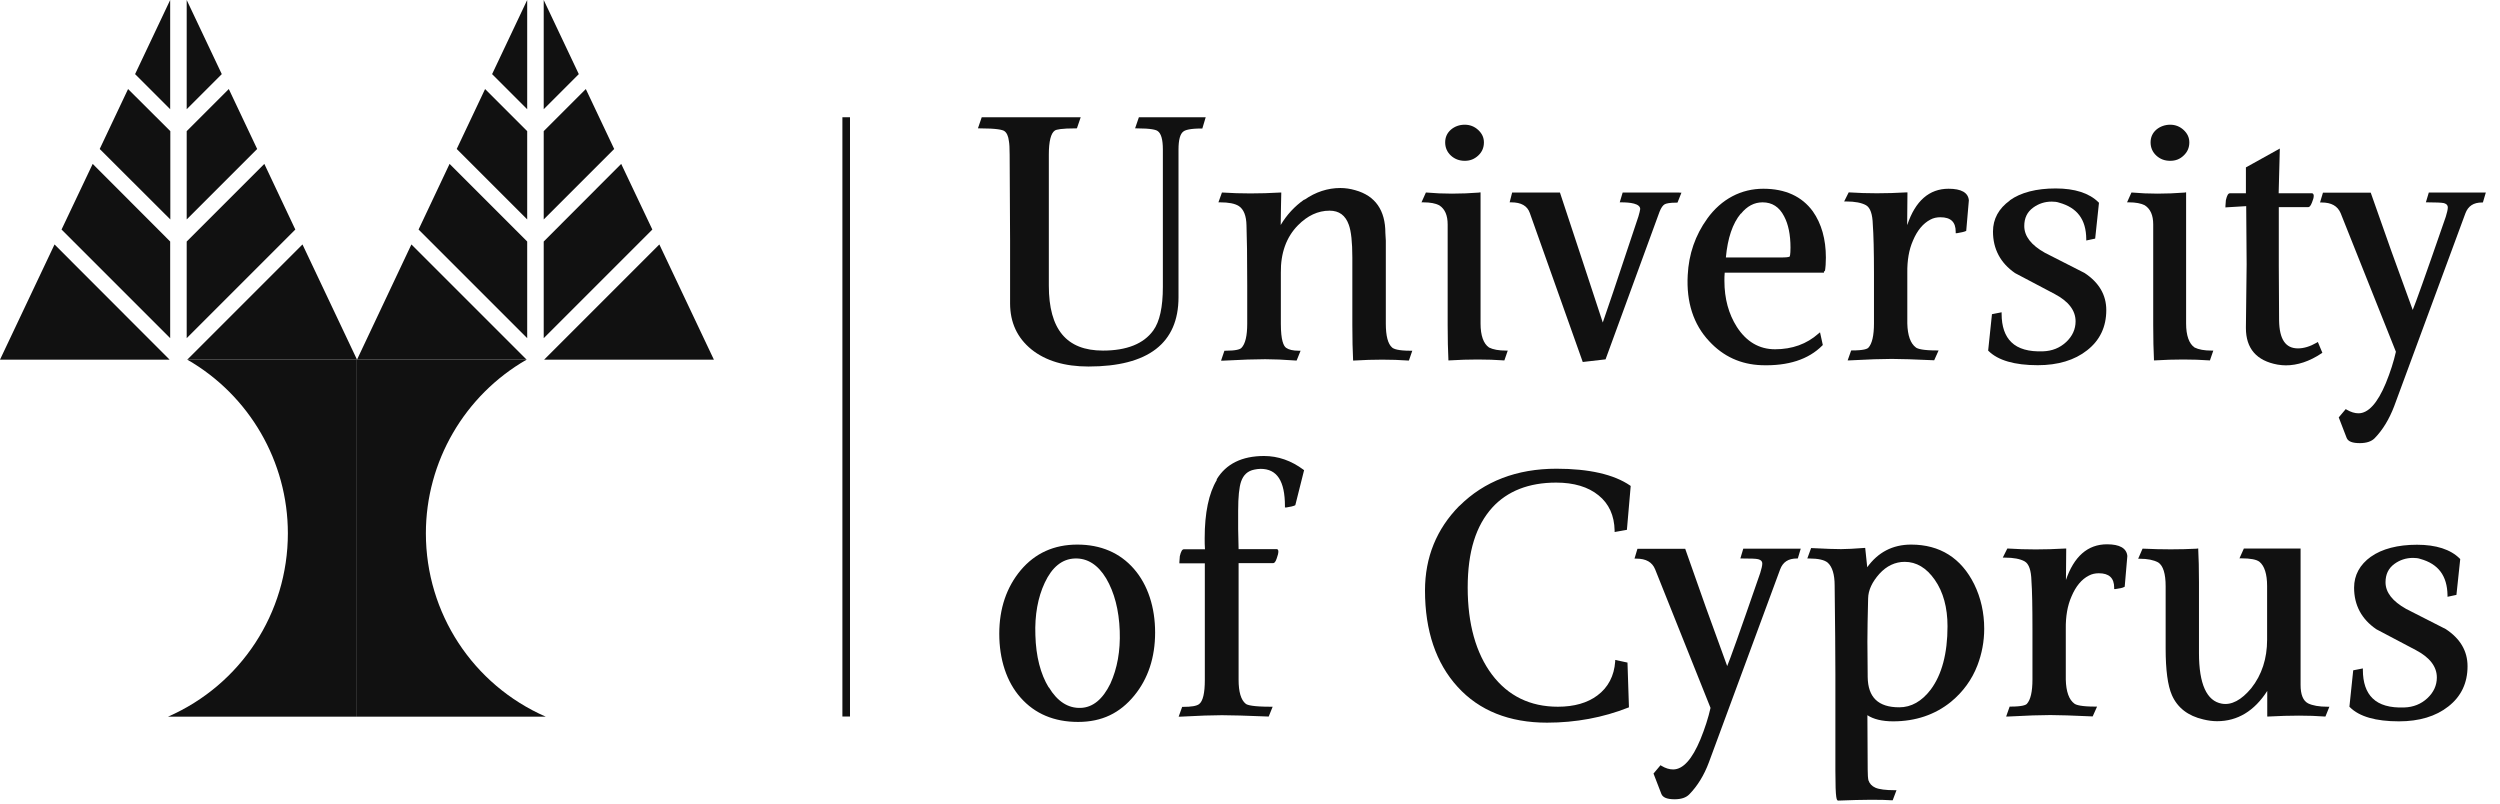
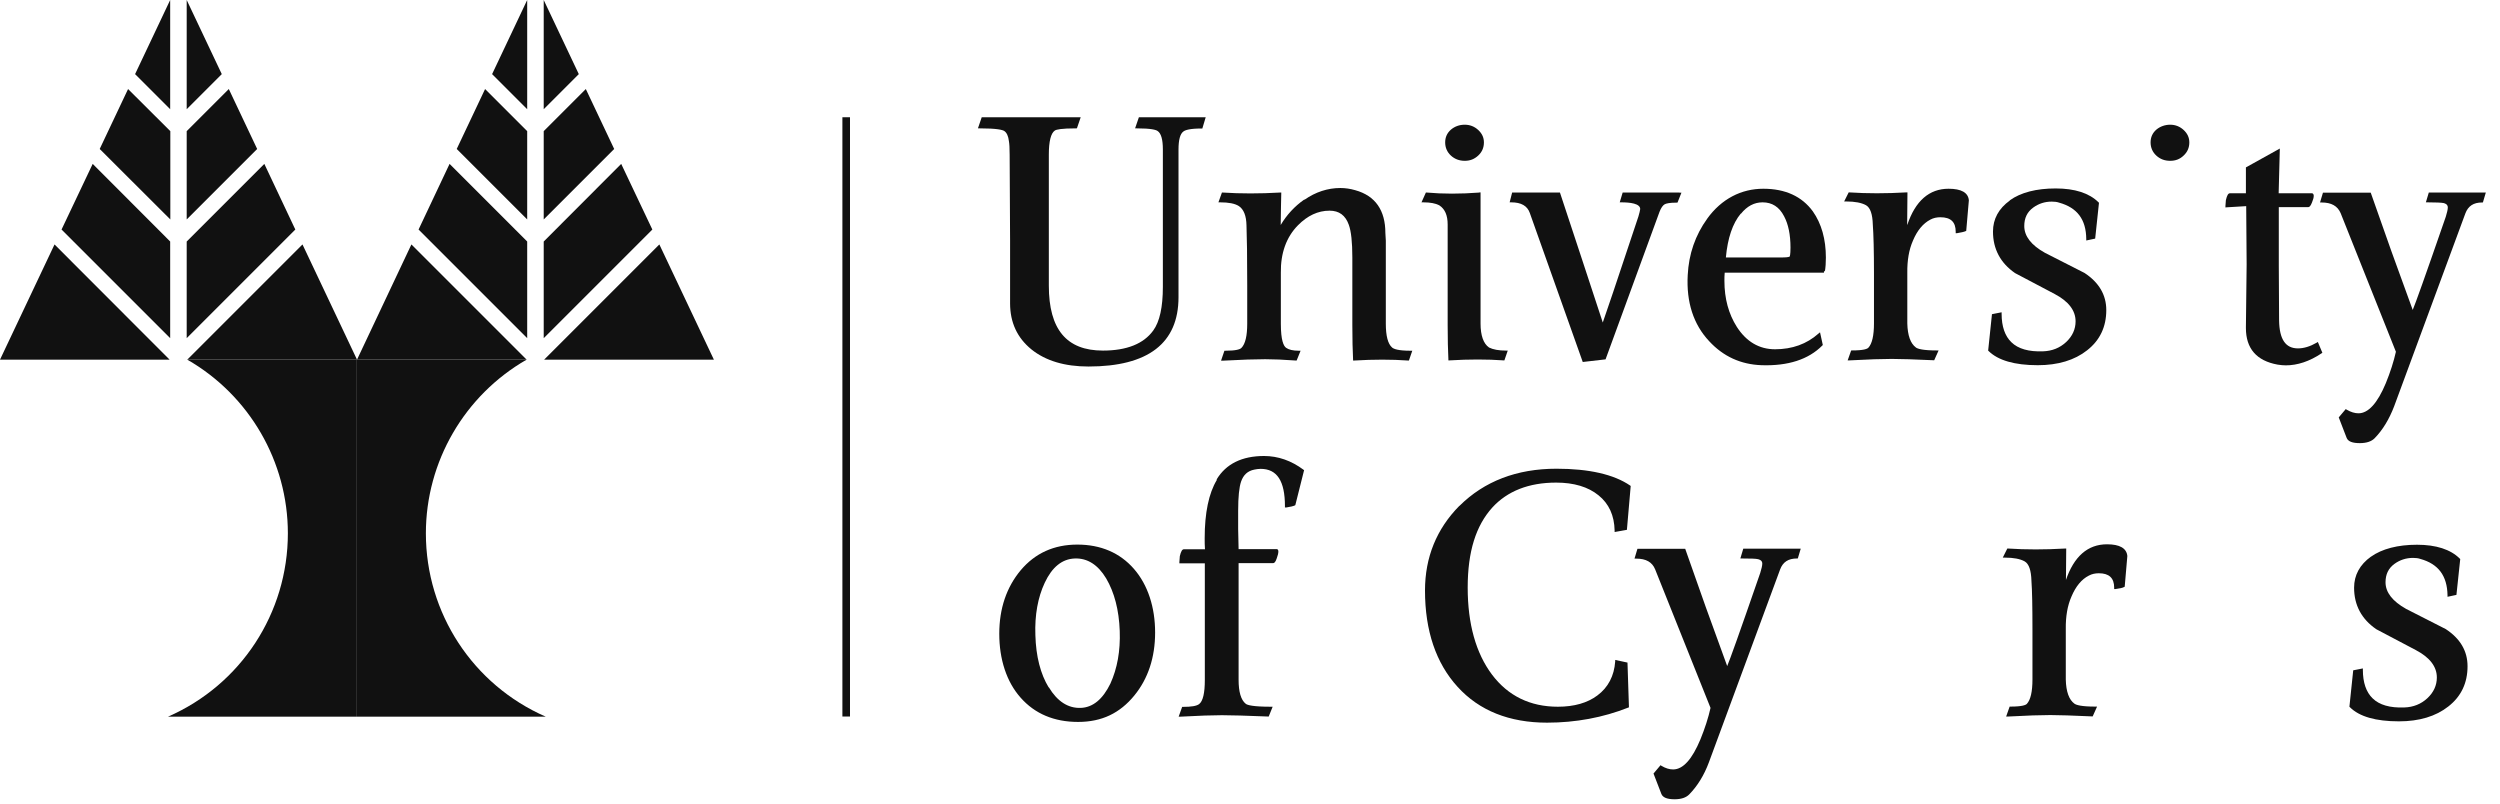
<svg xmlns="http://www.w3.org/2000/svg" viewBox="0 0 171 55" fill="none">
  <path d="M24.42 24.6H12.81C17.06 27.04 19.69 31.58 19.69 36.48C19.69 41.93 16.48 46.84 11.49 49.02H24.41V24.6" fill="#111111" />
  <path d="M24.42 24.6L20.69 16.72L12.81 24.6H24.42Z" fill="#111111" />
  <path d="M18.08 11.21L12.77 16.52V23.13L20.2 15.7L18.08 11.21Z" fill="#111111" />
  <path d="M15.65 6.09L12.77 8.97V15.01L17.59 10.19L15.65 6.09Z" fill="#111111" />
  <path d="M12.77 0V7.47L15.17 5.07L12.77 0Z" fill="#111111" />
  <path d="M0 24.6L3.73 16.72L11.6 24.6H0Z" fill="#111111" />
  <path d="M6.34 11.21L11.64 16.52V23.13L4.21 15.7L6.34 11.21Z" fill="#111111" />
  <path d="M8.76 6.09L11.65 8.97V15.01L6.82 10.19L8.76 6.09Z" fill="#111111" />
  <path d="M11.64 0V7.47L9.24 5.07L11.64 0Z" fill="#111111" />
  <path d="M24.42 24.6H36.02C31.77 27.04 29.13 31.58 29.13 36.48C29.13 41.93 32.34 46.84 37.33 49.02H24.41V24.6" fill="#111111" />
  <path d="M24.42 24.6L28.14 16.72L36.02 24.6H24.42Z" fill="#111111" />
  <path d="M30.75 11.21L36.06 16.52V23.13L28.63 15.7L30.75 11.21Z" fill="#111111" />
  <path d="M33.18 6.09L36.06 8.97V15.01L31.24 10.19L33.18 6.09Z" fill="#111111" />
  <path d="M36.06 0V7.47L33.66 5.07L36.06 0Z" fill="#111111" />
  <path d="M48.83 24.6L45.1 16.72L37.22 24.6H48.83Z" fill="#111111" />
  <path d="M42.49 11.21L37.19 16.52V23.13L44.62 15.7L42.49 11.21Z" fill="#111111" />
  <path d="M40.07 6.09L37.19 8.97V15.01L42.01 10.19L40.07 6.09Z" fill="#111111" />
  <path d="M37.19 0V7.47L39.59 5.07L37.19 0Z" fill="#111111" />
  <path d="M58.14 8.02H57.62V49.01H58.14V8.02Z" fill="#111111" />
  <path d="M82.38 8.02H77.9L77.64 8.78H77.76C78.73 8.78 79.07 8.88 79.18 8.96C79.42 9.12 79.54 9.54 79.54 10.22V19.619C79.54 21.009 79.32 22.009 78.88 22.61C78.22 23.52 77.06 23.98 75.44 23.98C72.95 23.98 71.74 22.529 71.74 19.54V10.569C71.74 9.67 71.88 9.11 72.15 8.93C72.25 8.86 72.59 8.78 73.6 8.78H73.66L73.92 8.02H67.15L66.89 8.78H67.01C68.18 8.78 68.57 8.88 68.69 8.96C68.86 9.07 68.97 9.31 69.01 9.66C69.04 9.82 69.06 10.12 69.06 10.579L69.09 16.45V20.75C69.09 22.059 69.58 23.11 70.55 23.899C71.52 24.68 72.83 25.07 74.45 25.07C78.54 25.07 80.61 23.47 80.61 20.329V10.229C80.61 9.57 80.72 9.15 80.95 8.99C81.07 8.9 81.37 8.79 82.18 8.79H82.24L82.47 8.02H82.36" fill="#111111" />
  <path d="M89.21 13.65C88.54 14.12 88.01 14.7 87.6 15.39C87.6 14.91 87.64 13.17 87.64 13.17H87.55C86.16 13.25 84.85 13.25 83.64 13.17H83.58L83.34 13.84H83.46C84.03 13.84 84.46 13.92 84.73 14.09C85.07 14.31 85.25 14.76 85.26 15.43C85.29 16.17 85.31 17.55 85.31 19.52V22.14C85.31 22.97 85.18 23.53 84.91 23.8C84.82 23.89 84.56 23.99 83.81 23.99H83.75L83.52 24.67H83.65C84.91 24.6 85.89 24.57 86.54 24.57C87.11 24.57 87.81 24.6 88.63 24.66H88.69L88.96 23.99H88.84C88.44 23.99 88.15 23.92 87.97 23.79C87.8 23.67 87.61 23.29 87.61 22.14V18.66C87.59 17.31 87.99 16.21 88.78 15.41C89.43 14.75 90.15 14.41 90.94 14.41C91.6 14.41 92.03 14.73 92.26 15.38C92.42 15.82 92.5 16.57 92.5 17.62V22.24C92.5 23.21 92.52 23.99 92.55 24.58V24.66H92.64C93.95 24.58 95.19 24.58 96.3 24.66H96.37L96.6 23.99H96.48C95.64 23.99 95.33 23.87 95.22 23.77C94.93 23.52 94.79 22.97 94.79 22.14V17.84V16.46L94.76 15.94C94.76 14.38 94.07 13.39 92.7 13.01C92.36 12.91 92.01 12.86 91.68 12.86C90.82 12.86 89.99 13.13 89.23 13.66" fill="#111111" />
  <path d="M101.2 13.17C99.9 13.27 98.68 13.27 97.59 13.17H97.53L97.23 13.84H97.36C97.83 13.84 98.19 13.91 98.44 14.04C98.83 14.29 99.02 14.72 99.02 15.35V22.23C99.02 23.2 99.04 23.98 99.07 24.57V24.65H99.16C100.48 24.57 101.72 24.57 102.84 24.65H102.9L103.13 23.98H103.01C102.52 23.98 102.13 23.91 101.85 23.77C101.47 23.51 101.27 22.95 101.27 22.13V13.16H101.18" fill="#111111" />
  <path d="M99.24 8.87C98.98 9.1 98.85 9.39 98.85 9.74C98.85 10.09 98.98 10.4 99.24 10.64C99.5 10.88 99.82 11 100.19 11C100.56 11 100.85 10.88 101.11 10.64C101.37 10.4 101.5 10.1 101.5 9.74C101.5 9.41 101.37 9.13 101.11 8.89C100.85 8.65 100.54 8.53 100.19 8.53C99.82 8.53 99.5 8.65 99.24 8.87Z" fill="#111111" />
  <path d="M114.87 13.17H110.99L110.79 13.84H110.9C111.49 13.84 112.19 13.92 112.19 14.3C112.18 14.41 112.13 14.58 112.07 14.8C110.58 19.28 109.76 21.72 109.63 22.06C109.63 22.03 106.7 13.17 106.7 13.17H103.43L103.26 13.84H103.37C104.05 13.84 104.47 14.08 104.64 14.57L108.26 24.76L109.82 24.58L113.51 14.49C113.62 14.21 113.74 14.04 113.87 13.97C113.97 13.92 114.18 13.86 114.68 13.86H114.74L115.01 13.18H114.89" fill="#111111" />
  <path d="M116.78 14.95C115.96 16.08 115.51 17.38 115.44 18.82C115.34 20.67 115.83 22.19 116.91 23.34C117.87 24.38 119.07 24.93 120.49 24.98C122.3 25.04 123.7 24.59 124.65 23.63L124.68 23.6L124.49 22.73L124.38 22.82C123.58 23.53 122.59 23.89 121.41 23.89C120.33 23.89 119.45 23.37 118.8 22.36C118.24 21.48 117.95 20.43 117.95 19.21C117.95 19.03 117.95 18.84 117.97 18.65H124.76V18.51L124.82 18.58C124.87 18.29 124.89 17.97 124.89 17.62C124.89 16.36 124.59 15.3 124 14.46C123.25 13.43 122.11 12.91 120.61 12.91C119.11 12.91 117.75 13.6 116.77 14.96M119.08 14.62C119.5 14.1 119.99 13.84 120.56 13.84C121.21 13.84 121.7 14.15 122.03 14.79C122.32 15.33 122.47 16.05 122.47 16.94C122.47 17.45 122.42 17.54 122.41 17.55C122.41 17.55 122.34 17.61 121.92 17.61H118.05C118.17 16.29 118.51 15.28 119.07 14.61L119.08 14.62Z" fill="#111111" />
  <path d="M130.45 15.36C130.45 14.65 130.47 13.16 130.47 13.16H130.38C129.01 13.24 127.7 13.24 126.5 13.16H126.45L126.14 13.78H126.28C126.88 13.78 127.34 13.87 127.64 14.04C127.93 14.21 128.08 14.65 128.1 15.36C128.15 16.03 128.18 17.16 128.18 18.74V22.12C128.18 22.95 128.05 23.51 127.8 23.78C127.72 23.87 127.46 23.97 126.68 23.97H126.62L126.38 24.65H126.51C127.79 24.58 128.76 24.55 129.4 24.55C129.97 24.55 130.93 24.58 132.24 24.64H132.3L132.6 23.97H132.47C131.52 23.97 131.17 23.86 131.05 23.77C130.68 23.5 130.48 22.95 130.46 22.12V18.65C130.45 17.82 130.57 17.08 130.85 16.45C131.14 15.76 131.54 15.28 132.04 15.02C132.24 14.91 132.47 14.86 132.72 14.86C133.43 14.86 133.77 15.18 133.77 15.85V15.95H133.86C134.15 15.9 134.34 15.86 134.45 15.81L134.49 15.79L134.67 13.7C134.62 13.17 134.15 12.91 133.28 12.91C131.96 12.91 131.01 13.74 130.46 15.38" fill="#111111" />
  <path d="M137.48 13.71C136.71 14.26 136.32 14.98 136.32 15.84C136.32 17.03 136.83 17.99 137.83 18.68L140.54 20.11C141.49 20.61 141.97 21.24 141.97 21.98C141.97 22.52 141.75 23 141.32 23.4C140.89 23.8 140.36 24.01 139.75 24.03C138.77 24.07 138.04 23.86 137.58 23.41C137.14 22.99 136.91 22.33 136.91 21.46V21.36L136.25 21.49L135.99 23.98L136.02 24.01C136.67 24.65 137.8 24.98 139.38 24.98C140.76 24.98 141.9 24.64 142.76 23.96C143.63 23.28 144.07 22.36 144.07 21.21C144.07 20.17 143.57 19.32 142.58 18.67L139.87 17.29C138.94 16.77 138.46 16.16 138.46 15.46C138.46 14.91 138.66 14.5 139.07 14.2C139.44 13.93 139.86 13.79 140.34 13.79C140.53 13.79 140.7 13.81 140.84 13.86C142.08 14.2 142.69 15.01 142.7 16.35V16.45L143.31 16.32L143.57 13.87L143.54 13.84C142.91 13.21 141.92 12.89 140.61 12.89C139.3 12.89 138.22 13.16 137.46 13.71" fill="#111111" />
-   <path d="M149.46 13.17C148.16 13.27 146.94 13.27 145.85 13.17H145.79L145.49 13.84H145.62C146.08 13.84 146.45 13.91 146.7 14.04C147.09 14.29 147.28 14.72 147.28 15.35V22.23C147.28 23.2 147.3 23.98 147.33 24.57V24.65H147.42C148.74 24.57 149.98 24.57 151.1 24.65H151.16L151.39 23.98H151.27C150.78 23.98 150.39 23.91 150.11 23.77C149.73 23.51 149.53 22.95 149.53 22.13V13.16H149.44" fill="#111111" />
  <path d="M147.49 8.87C147.23 9.1 147.1 9.39 147.1 9.74C147.1 10.09 147.23 10.4 147.49 10.64C147.75 10.88 148.06 11 148.44 11C148.82 11 149.11 10.88 149.36 10.64C149.62 10.4 149.75 10.1 149.75 9.74C149.75 9.41 149.62 9.13 149.36 8.89C149.1 8.65 148.79 8.53 148.44 8.53C148.09 8.53 147.75 8.65 147.49 8.87Z" fill="#111111" />
  <path d="M153.62 11.44V13.22H152.53C152.41 13.22 152.33 13.35 152.25 13.69L152.22 14.09V14.19L152.31 14.18C152.31 14.18 153.49 14.11 153.64 14.1C153.64 14.27 153.67 18.07 153.67 18.07L153.62 22.39C153.62 22.39 153.62 22.42 153.62 22.44C153.62 23.84 154.35 24.68 155.79 24.94C155.98 24.97 156.17 24.99 156.35 24.99C157.14 24.99 157.97 24.72 158.79 24.17L158.85 24.13L158.54 23.39L158.46 23.44C158.01 23.7 157.58 23.83 157.18 23.83C156.33 23.83 155.91 23.21 155.89 21.92L155.87 18.18V14.17H157.88C157.97 14.17 158.05 14.08 158.14 13.85C158.22 13.66 158.26 13.51 158.26 13.39C158.26 13.28 158.2 13.24 158.16 13.22H158.14C158.14 13.22 156.02 13.22 155.86 13.22C155.86 13.05 155.94 10.16 155.94 10.16L153.62 11.45" fill="#111111" />
  <path d="M169.94 13.17H166.13L165.93 13.84H166.04C166.63 13.84 167 13.86 167.15 13.89C167.4 13.96 167.43 14.09 167.43 14.19C167.43 14.32 167.38 14.54 167.29 14.83C165.8 19.14 165.23 20.72 165.03 21.2C164.04 18.51 163.08 15.83 162.18 13.24L162.16 13.18H158.89L158.69 13.85H158.8C159.47 13.85 159.89 14.09 160.1 14.58C160.1 14.58 163.86 24.01 163.88 24.06C163.73 24.73 163.5 25.45 163.19 26.21C162.62 27.58 161.99 28.27 161.32 28.27C161.07 28.27 160.8 28.19 160.51 28.02L160.45 27.98L159.97 28.55L160.51 29.95C160.61 30.2 160.91 30.31 161.41 30.31C161.86 30.31 162.2 30.2 162.42 29.98C162.97 29.42 163.42 28.68 163.76 27.79L168.63 14.6C168.82 14.09 169.19 13.85 169.77 13.85H169.83L170.03 13.17H169.92" fill="#111111" />
  <path d="M69.82 39C68.85 40.16 68.35 41.62 68.35 43.35C68.35 45.08 68.84 46.63 69.81 47.72C70.78 48.82 72.1 49.38 73.74 49.38C75.38 49.38 76.61 48.77 77.59 47.57C78.53 46.42 79.01 44.97 79.01 43.26C79.01 41.55 78.52 40.01 77.56 38.91C76.6 37.81 75.29 37.25 73.69 37.25C72.09 37.25 70.8 37.84 69.82 39ZM71.73 47.02C71.17 46.1 70.86 44.9 70.82 43.44C70.77 42.07 70.99 40.86 71.46 39.86C71.96 38.79 72.65 38.23 73.52 38.2C74.38 38.17 75.1 38.63 75.66 39.56C76.22 40.51 76.54 41.72 76.59 43.16C76.64 44.52 76.42 45.73 75.95 46.76C75.43 47.83 74.75 48.39 73.92 48.42C73.06 48.45 72.32 47.98 71.74 47.01L71.73 47.02Z" fill="#111111" />
  <path d="M83.23 32.83C82.68 33.74 82.4 35.08 82.4 36.82C82.4 37.06 82.4 37.32 82.42 37.57H80.98C80.86 37.57 80.78 37.71 80.7 38.04L80.67 38.44V38.53H80.75H82.41V46.52C82.41 47.41 82.28 47.96 82.02 48.16C81.85 48.29 81.49 48.35 80.92 48.35H80.86L80.62 49.02H80.74C82 48.95 82.96 48.92 83.58 48.92C84.2 48.92 85.24 48.95 86.72 49.01H86.78L87.05 48.34H86.93C85.71 48.34 85.32 48.23 85.21 48.14C84.88 47.88 84.72 47.32 84.72 46.5V38.52H87.08C87.17 38.52 87.25 38.43 87.33 38.19C87.4 38 87.44 37.84 87.44 37.72C87.44 37.58 87.36 37.56 87.33 37.56H84.72C84.72 37.41 84.69 36.19 84.69 36.19V34.93C84.69 33.99 84.76 33.32 84.89 32.94C85.05 32.48 85.34 32.21 85.8 32.12C85.94 32.09 86.09 32.07 86.23 32.07C87.35 32.07 87.89 32.9 87.89 34.62V34.71H87.99C88.27 34.67 88.46 34.62 88.57 34.57L88.6 34.55L89.2 32.16L89.16 32.13C88.33 31.51 87.42 31.19 86.46 31.19C84.95 31.19 83.86 31.73 83.22 32.79" fill="#111111" />
  <path d="M99.82 34.6C98.26 36.18 97.47 38.12 97.47 40.39C97.47 43.14 98.22 45.36 99.7 46.98C101.18 48.61 103.24 49.43 105.82 49.43C107.78 49.43 109.65 49.08 111.37 48.4L111.42 48.38L111.32 45.32L110.48 45.14V45.24C110.41 46.23 110 47.02 109.26 47.57C108.58 48.08 107.67 48.34 106.56 48.34C104.66 48.34 103.15 47.6 102.05 46.14C100.95 44.67 100.39 42.67 100.39 40.19C100.39 37.71 100.96 35.95 102.07 34.72C103.1 33.59 104.57 33.01 106.44 33.01C107.65 33.01 108.63 33.3 109.34 33.88C110.05 34.45 110.42 35.26 110.44 36.29V36.39L111.28 36.24L111.54 33.24L111.5 33.21C110.39 32.45 108.69 32.06 106.46 32.06C103.75 32.06 101.52 32.92 99.83 34.6" fill="#111111" />
  <path d="M123.05 37.53H119.24L119.04 38.2H119.15C119.74 38.2 120.11 38.21 120.26 38.25C120.51 38.32 120.54 38.45 120.54 38.55C120.54 38.68 120.49 38.9 120.4 39.19C118.91 43.5 118.34 45.08 118.14 45.56C117.15 42.87 116.19 40.19 115.29 37.6L115.27 37.54H112L111.8 38.21H111.92C112.59 38.21 113.01 38.45 113.21 38.94C113.21 38.94 116.98 48.37 117 48.42C116.85 49.09 116.62 49.81 116.31 50.57C115.74 51.94 115.12 52.63 114.44 52.63C114.19 52.63 113.92 52.55 113.64 52.38L113.58 52.34L113.1 52.91L113.64 54.31C113.74 54.55 114.03 54.67 114.54 54.67C114.99 54.67 115.33 54.56 115.55 54.33C116.1 53.77 116.56 53.03 116.89 52.14L121.76 38.95C121.95 38.44 122.32 38.2 122.91 38.2H122.97L123.17 37.53H123.06" fill="#111111" />
-   <path d="M127.72 38.81C127.69 38.49 127.58 37.48 127.58 37.48H127.5C126.84 37.53 126.31 37.56 125.93 37.56C125.55 37.56 124.88 37.54 123.94 37.49H123.88L123.62 38.2H123.74C124.37 38.2 124.8 38.3 125.02 38.49C125.33 38.77 125.49 39.3 125.49 40.04C125.52 42.71 125.54 44.68 125.54 46.08V52.7C125.54 54.76 125.63 54.76 125.75 54.76C127.47 54.69 128.7 54.69 129.4 54.74H129.46L129.72 54.05H129.6C128.98 54.05 128.53 53.99 128.28 53.88C128.03 53.77 127.88 53.6 127.8 53.37C127.77 53.24 127.75 52.99 127.75 52.63C127.75 52.63 127.73 49.2 127.73 48.92C128.14 49.19 128.73 49.34 129.49 49.34C131.02 49.34 132.35 48.89 133.44 48.01C134.28 47.32 134.89 46.47 135.26 45.5C135.56 44.71 135.72 43.88 135.72 43.01C135.72 41.91 135.49 40.89 135.04 39.97C134.15 38.17 132.69 37.25 130.72 37.25C129.45 37.25 128.45 37.78 127.71 38.81M127.75 46.31L127.73 43.89C127.73 43.13 127.75 42.13 127.78 40.93C127.79 40.36 128.06 39.8 128.55 39.25C129.04 38.71 129.63 38.43 130.28 38.43C131.08 38.43 131.77 38.84 132.34 39.66C132.92 40.49 133.21 41.56 133.21 42.84C133.21 44.7 132.82 46.15 132.06 47.17C131.45 47.97 130.73 48.38 129.91 48.38C128.47 48.38 127.77 47.7 127.75 46.31Z" fill="#111111" />
  <path d="M141.31 39.721C141.31 39.011 141.33 37.52 141.33 37.52H141.24C139.87 37.6 138.56 37.6 137.36 37.52H137.3L136.99 38.141H137.13C137.73 38.141 138.19 38.23 138.49 38.401C138.78 38.571 138.93 39.011 138.95 39.721C139 40.391 139.02 41.52 139.02 43.1V46.48C139.02 47.31 138.89 47.87 138.64 48.141C138.56 48.23 138.3 48.331 137.52 48.331H137.46L137.22 49.011H137.35C138.63 48.941 139.6 48.91 140.24 48.91C140.81 48.91 141.77 48.941 143.08 49.001H143.14L143.44 48.331H143.31C142.36 48.331 142.01 48.221 141.89 48.13C141.52 47.861 141.32 47.31 141.3 46.48V43.001C141.29 42.181 141.41 41.431 141.69 40.8C141.98 40.111 142.38 39.62 142.88 39.37C143.08 39.261 143.31 39.211 143.56 39.211C144.26 39.211 144.61 39.531 144.61 40.2V40.291H144.7C144.99 40.251 145.19 40.211 145.29 40.151L145.33 40.13L145.51 38.031C145.46 37.501 144.99 37.23 144.12 37.23C142.79 37.23 141.85 38.071 141.3 39.7" fill="#111111" />
-   <path d="M150.28 37.529C149.11 37.59 147.87 37.59 146.61 37.529H146.55L146.25 38.219H146.38C146.89 38.219 147.3 38.3 147.62 38.469C147.96 38.69 148.13 39.239 148.13 40.099V44.359C148.13 45.819 148.27 46.889 148.56 47.55C148.94 48.41 149.66 48.969 150.71 49.209C151.03 49.289 151.35 49.33 151.65 49.33C153.05 49.33 154.2 48.63 155.08 47.26V49.01H155.17C156.66 48.929 157.95 48.929 159 49.01H159.06L159.33 48.34H159.2C158.62 48.34 158.18 48.26 157.87 48.109C157.53 47.929 157.36 47.51 157.36 46.849V37.52H153.48L153.18 38.19H153.31C153.93 38.19 154.35 38.27 154.55 38.429C154.89 38.709 155.07 39.27 155.07 40.08V43.77C155.07 45.039 154.71 46.16 153.99 47.069C153.31 47.889 152.63 48.249 151.97 48.13C150.94 47.95 150.41 46.789 150.41 44.679V39.84C150.41 38.91 150.39 38.16 150.36 37.599V37.52H150.27" fill="#111111" />
  <path d="M162.18 38.07C161.41 38.62 161.02 39.34 161.02 40.2C161.02 41.39 161.53 42.35 162.54 43.04L165.25 44.47C166.2 44.97 166.68 45.6 166.68 46.34C166.68 46.88 166.46 47.36 166.03 47.76C165.6 48.16 165.07 48.37 164.46 48.39C163.48 48.43 162.75 48.22 162.29 47.77C161.85 47.35 161.62 46.69 161.62 45.82V45.72L160.96 45.85L160.7 48.34L160.73 48.37C161.38 49.02 162.51 49.34 164.09 49.34C165.47 49.34 166.61 49 167.47 48.32C168.34 47.64 168.78 46.72 168.78 45.57C168.78 44.53 168.28 43.68 167.29 43.03L164.58 41.65C163.65 41.13 163.17 40.52 163.17 39.83C163.17 39.28 163.37 38.87 163.78 38.57C164.15 38.3 164.58 38.16 165.05 38.16C165.24 38.16 165.41 38.18 165.55 38.23C166.78 38.57 167.39 39.38 167.41 40.72V40.82L168.02 40.69L168.28 38.24L168.25 38.21C167.62 37.58 166.63 37.26 165.32 37.26C164.01 37.26 162.93 37.54 162.17 38.08" fill="#111111" />
</svg>